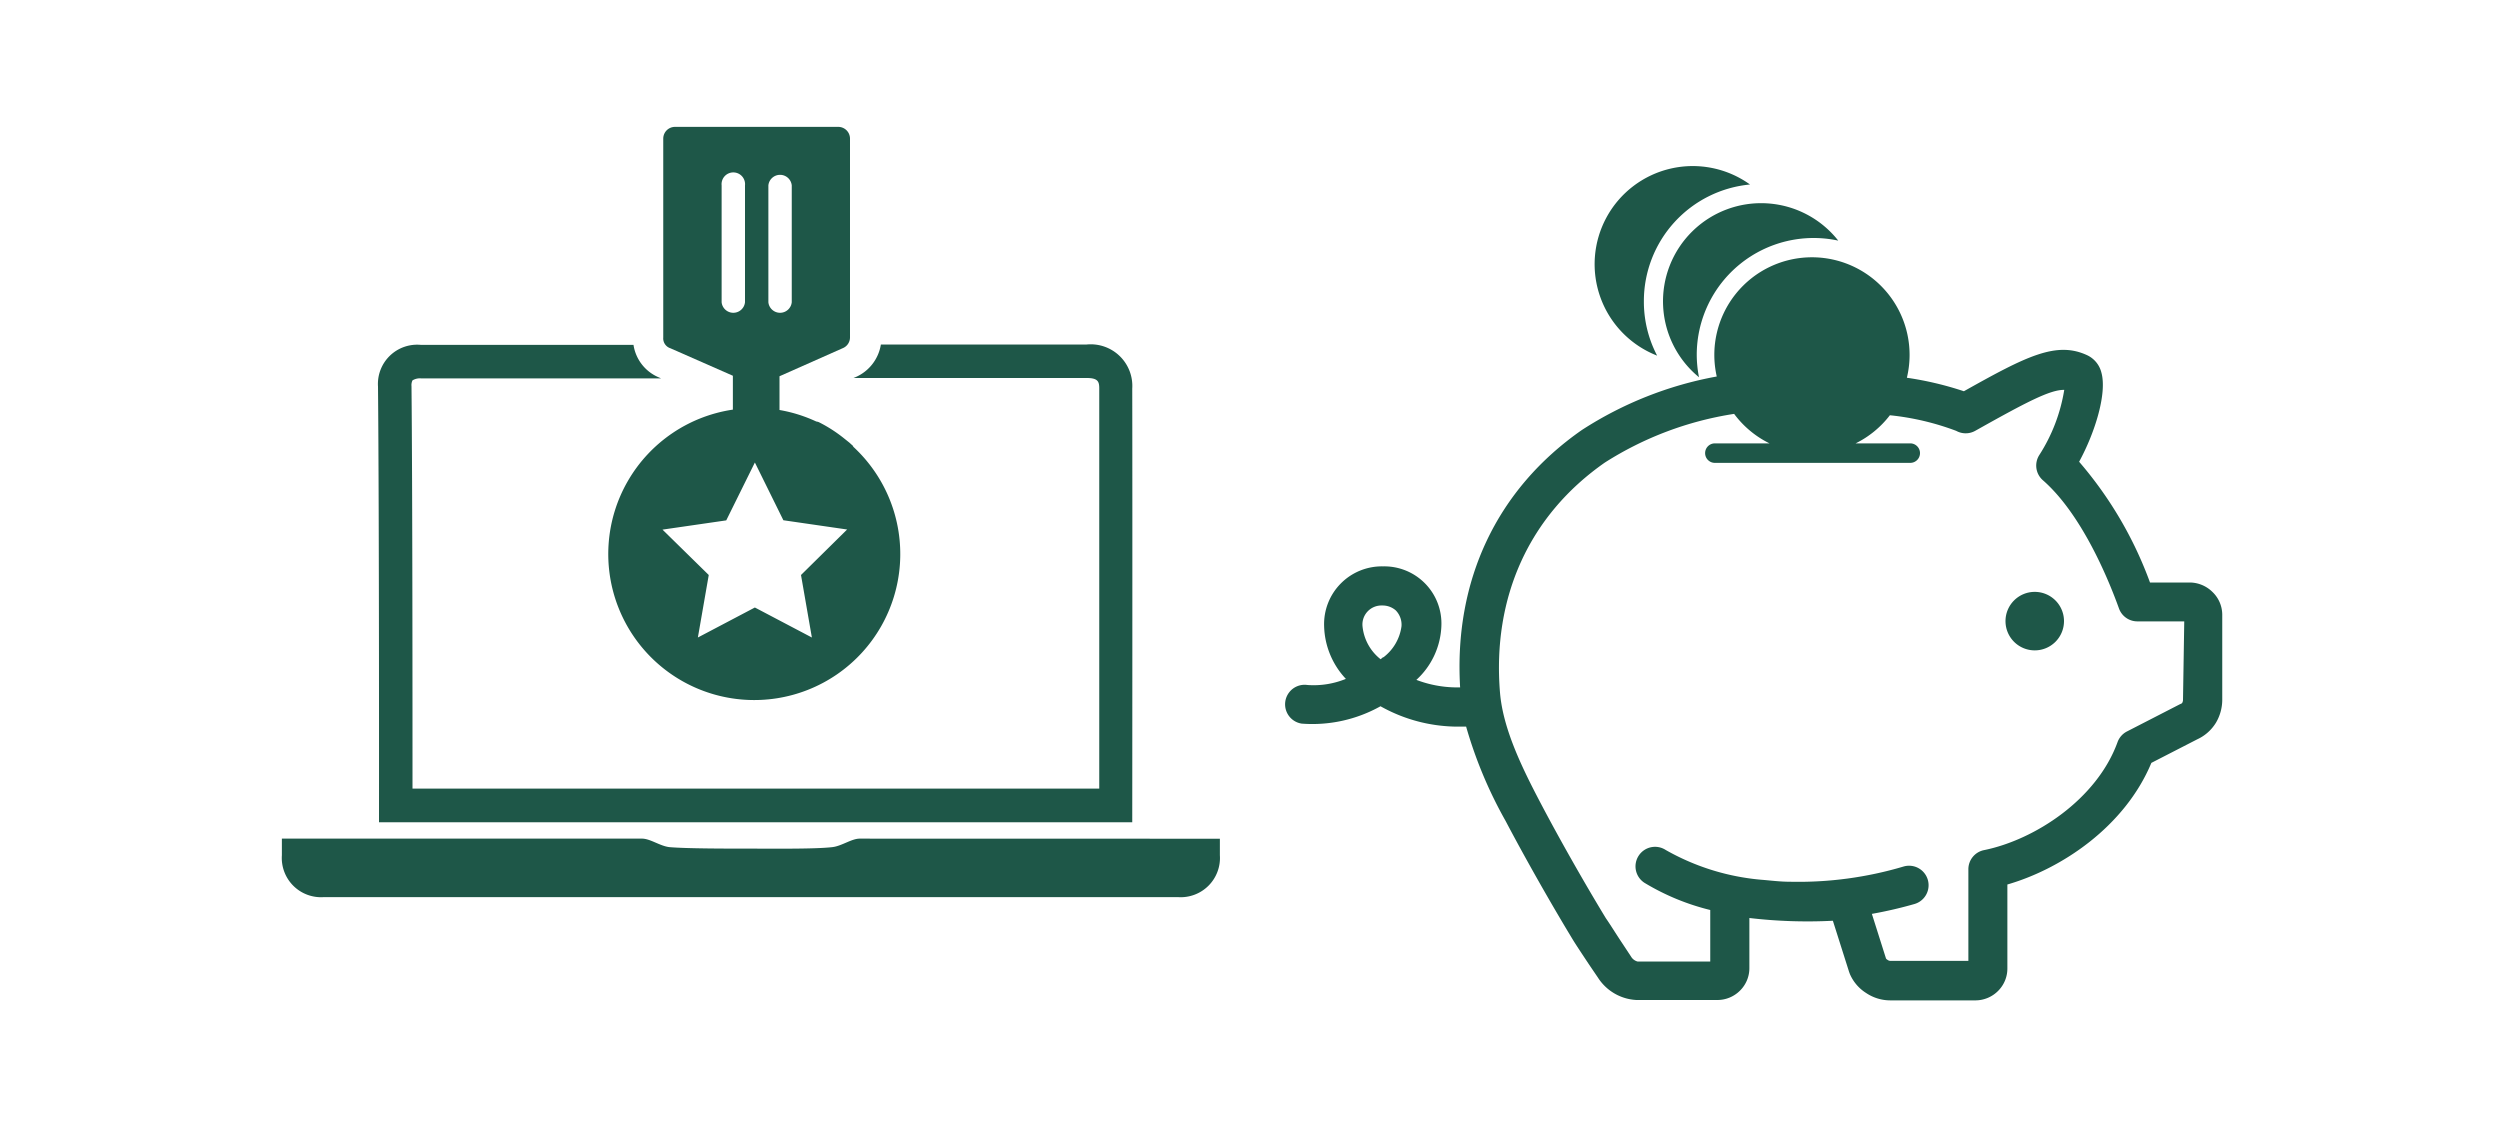
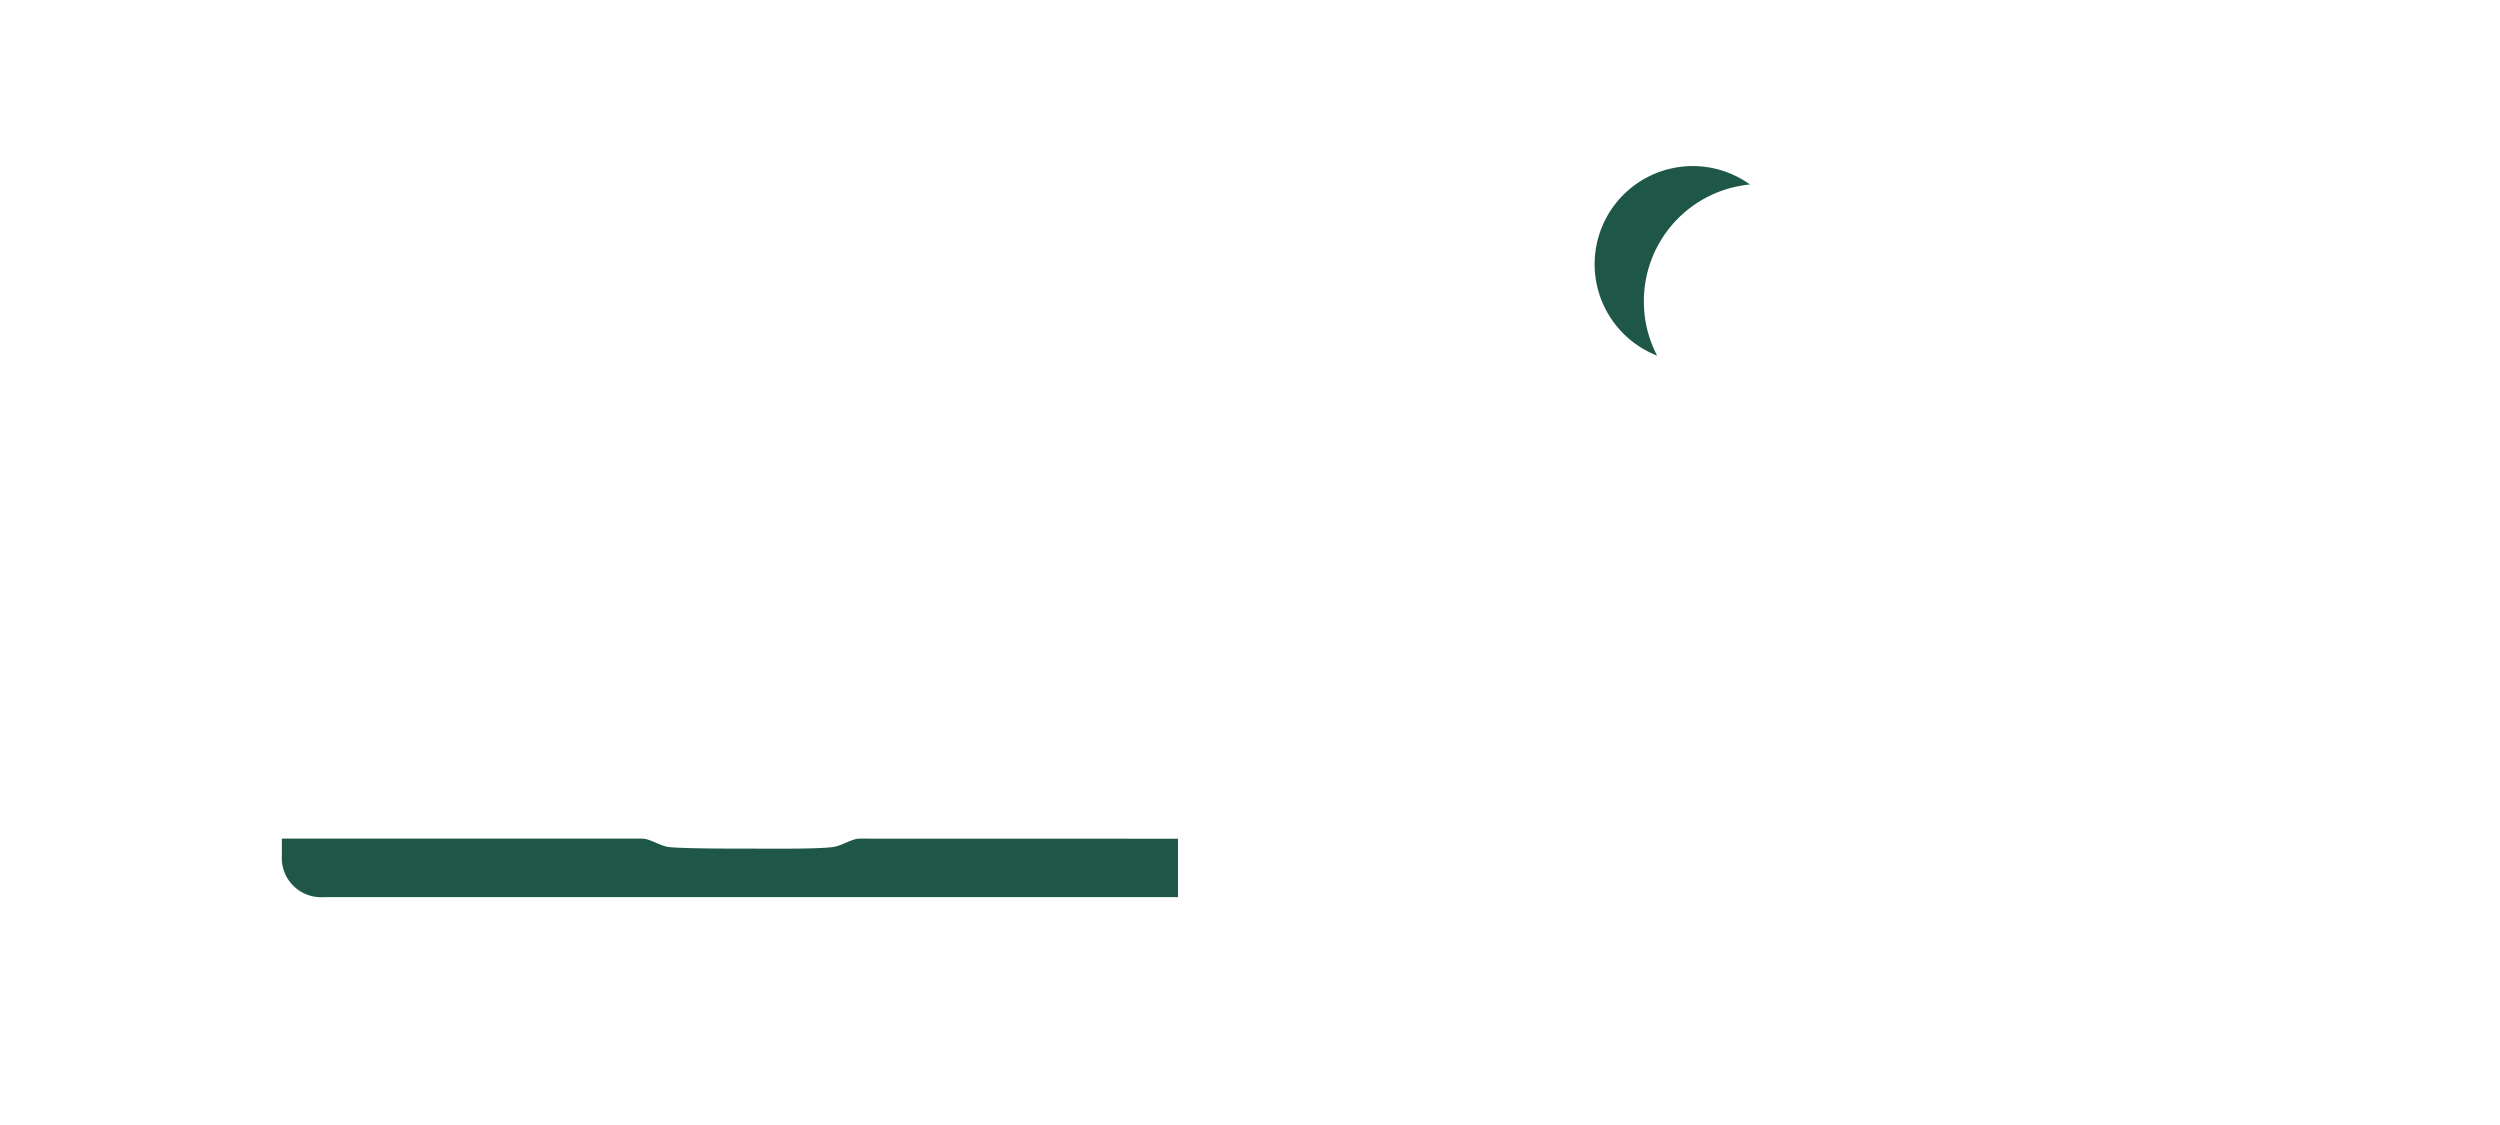
<svg xmlns="http://www.w3.org/2000/svg" viewBox="0 0 200 90">
  <defs>
    <style>.cls-1{fill:#1e5748;}</style>
  </defs>
  <title>TDpublic_illustrations_200x90_01_Accounts</title>
  <g id="ARTWORK">
    <g id="Layer_14" data-name="Layer 14">
-       <path class="cls-1" d="M68.78,67.09c-.66,0-1.43.59-2.19.68-1.37.16-4.65.12-6.52.12s-5.15,0-6.52-.12c-.76-.09-1.53-.68-2.19-.68-7.71,0-21.09,0-28.81,0v1.33a3.14,3.14,0,0,0,3.35,3.35H94.24a3.14,3.14,0,0,0,3.35-3.35V67.1C89.87,67.09,76.49,67.1,68.78,67.09Z" />
+       <path class="cls-1" d="M68.78,67.09c-.66,0-1.43.59-2.19.68-1.37.16-4.65.12-6.52.12s-5.15,0-6.52-.12c-.76-.09-1.53-.68-2.19-.68-7.71,0-21.09,0-28.81,0v1.33a3.14,3.14,0,0,0,3.35,3.35H94.24V67.1C89.87,67.09,76.49,67.1,68.78,67.09Z" />
      <path class="cls-1" d="M131.51,24.08A9.37,9.37,0,0,1,140,14.76a7.85,7.85,0,1,0-7.43,13.69A9.3,9.3,0,0,1,131.51,24.08Z" />
-       <path class="cls-1" d="M177,47.36a2.61,2.61,0,0,0-1.81-.76H172a31.13,31.13,0,0,0-5.67-9.66c1.3-2.39,2.24-5.5,1.78-7.14A2.09,2.09,0,0,0,167,28.43c-2.48-1.17-4.88.06-9.89,2.87a26.31,26.31,0,0,0-4.56-1.08,7.81,7.81,0,1,0-15.21-.1,29.57,29.57,0,0,0-10.79,4.28c-6.82,4.75-10.25,12.05-9.74,20.59a9.16,9.16,0,0,1-3.5-.6,6.15,6.15,0,0,0,2-4.3,4.57,4.57,0,0,0-4.67-4.78,4.62,4.62,0,0,0-4.71,4.78,6.38,6.38,0,0,0,1.74,4.22,6.82,6.82,0,0,1-3.07.49,1.56,1.56,0,0,0-.46,3.09,11.16,11.16,0,0,0,6.3-1.39,12.66,12.66,0,0,0,6.07,1.63c.27,0,.52,0,.78,0a34.83,34.83,0,0,0,3.16,7.55c1.51,2.87,3.55,6.48,5.32,9.4.28.47.87,1.35,1.38,2.12l.68,1A3.89,3.89,0,0,0,130.91,80h6.5a2.56,2.56,0,0,0,1.8-.76,2.52,2.52,0,0,0,.74-1.8v-4a39.74,39.74,0,0,0,6.68.22l1.3,4.1.06.16a3.37,3.37,0,0,0,1.3,1.52,3.46,3.46,0,0,0,1.93.59h6.84a2.56,2.56,0,0,0,1.79-.76,2.52,2.52,0,0,0,.74-1.8V70.76c4.35-1.26,9.39-4.63,11.52-9.73l3.68-1.89a3.41,3.41,0,0,0,1.49-1.33,3.61,3.61,0,0,0,.5-1.84V49.16A2.53,2.53,0,0,0,177,47.36Zm-66.36,5.22-.19.16A3.83,3.83,0,0,1,109,50.09a1.52,1.52,0,0,1,1.58-1.65,1.6,1.6,0,0,1,1.08.39,1.64,1.64,0,0,1,.46,1.27A3.74,3.74,0,0,1,110.68,52.58Zm64,3.39a.48.48,0,0,1-.05.23s0,.07-.18.13l-4.26,2.19a1.56,1.56,0,0,0-.75.86c-1.67,4.59-6.64,7.81-10.68,8.63a1.56,1.56,0,0,0-1.25,1.53v7.33h-6.25a.41.41,0,0,1-.23-.09.35.35,0,0,1-.11-.1l-1.13-3.57a34,34,0,0,0,3.41-.79,1.56,1.56,0,0,0-.87-3,29.54,29.54,0,0,1-9.08,1.22c-.71,0-1.4-.08-2.06-.14A18.74,18.74,0,0,1,133.26,68a1.56,1.56,0,1,0-1.71,2.62,18.79,18.79,0,0,0,5.27,2.18v4.12H131a.85.85,0,0,1-.52-.4l-.7-1.06c-.48-.72-1-1.56-1.31-2-1.75-2.88-3.75-6.41-5.23-9.23s-3-5.92-3.24-8.82c-.63-7.66,2.35-14.19,8.38-18.4a26.84,26.84,0,0,1,10.35-3.9,7.81,7.81,0,0,0,2.83,2.36h-4.37a.78.78,0,0,0,0,1.56h15.63a.78.78,0,0,0,0-1.56h-4.37a7.81,7.81,0,0,0,2.74-2.25,21.12,21.12,0,0,1,5.31,1.25,1.56,1.56,0,0,0,1.51,0c4.08-2.29,6-3.3,7.13-3.28a13.66,13.66,0,0,1-2,5.22,1.56,1.56,0,0,0,.28,2c3.18,2.77,5.33,8.13,6.11,10.3a1.56,1.56,0,0,0,1.47,1h3.74Z" />
-       <path class="cls-1" d="M162.78,47.35a2.34,2.34,0,1,0,2.34,2.34A2.34,2.34,0,0,0,162.78,47.35Z" />
-       <path class="cls-1" d="M90.58,31.09a3.33,3.33,0,0,0-3.64-3.53H70.47a3.43,3.43,0,0,1-2,2.6l-.19.08H86.94c.92,0,1,.31,1,.85,0,8.35,0,25.78,0,32H33c0-6.25,0-23.89-.08-32.2a.86.86,0,0,1,.08-.46,1.14,1.14,0,0,1,.68-.16h19.2l-.2-.09a3.36,3.36,0,0,1-2-2.59h-17a3.14,3.14,0,0,0-3.44,3.33c.1,10.6.08,34.86.08,34.86H90.58S90.6,41.77,90.58,31.09Z" />
-       <path class="cls-1" d="M68.27,35.7l-.32-.29-.45-.36a11.31,11.31,0,0,0-2-1.28.89.89,0,0,0-.2-.05,11.61,11.61,0,0,0-2.94-.92V30.1h0l5.07-2.25A.93.93,0,0,0,68,27V11.09a.94.94,0,0,0-.94-.94H54a.94.94,0,0,0-.94.94V27a.83.83,0,0,0,.57.86l5,2.2v2.71a11.68,11.68,0,1,0,9.6,2.94Zm-6.8-20.87a.94.94,0,0,1,1.87,0v9.35a.94.94,0,0,1-1.87,0Zm-3.74,9.35V14.83a.94.94,0,1,1,1.87,0v9.35a.94.94,0,0,1-1.87,0ZM64.95,51l-4.56-2.4L55.83,51,56.7,46,53,42.37l5.1-.74L60.39,37l2.28,4.62,5.1.74L64.08,46Z" />
-       <path class="cls-1" d="M135.74,28.4a9.35,9.35,0,0,1,11.32-9.15,7.85,7.85,0,1,0-11.14,10.93A9.36,9.36,0,0,1,135.74,28.4Z" />
    </g>
  </g>
</svg>